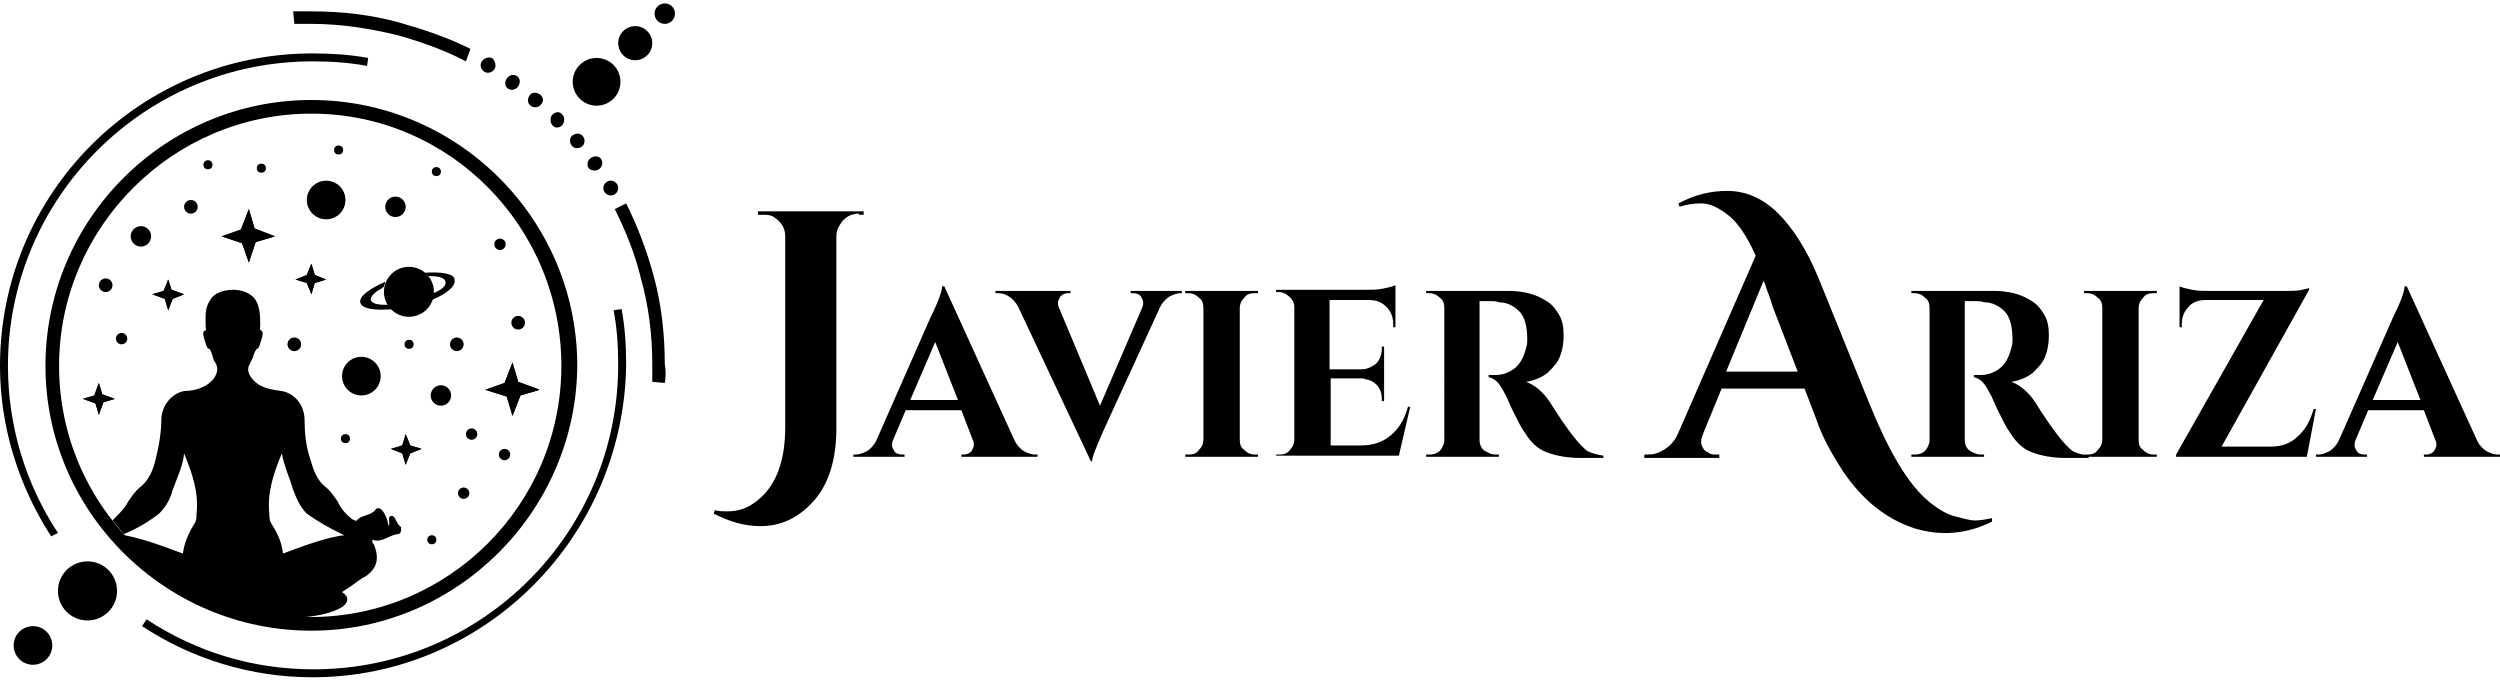
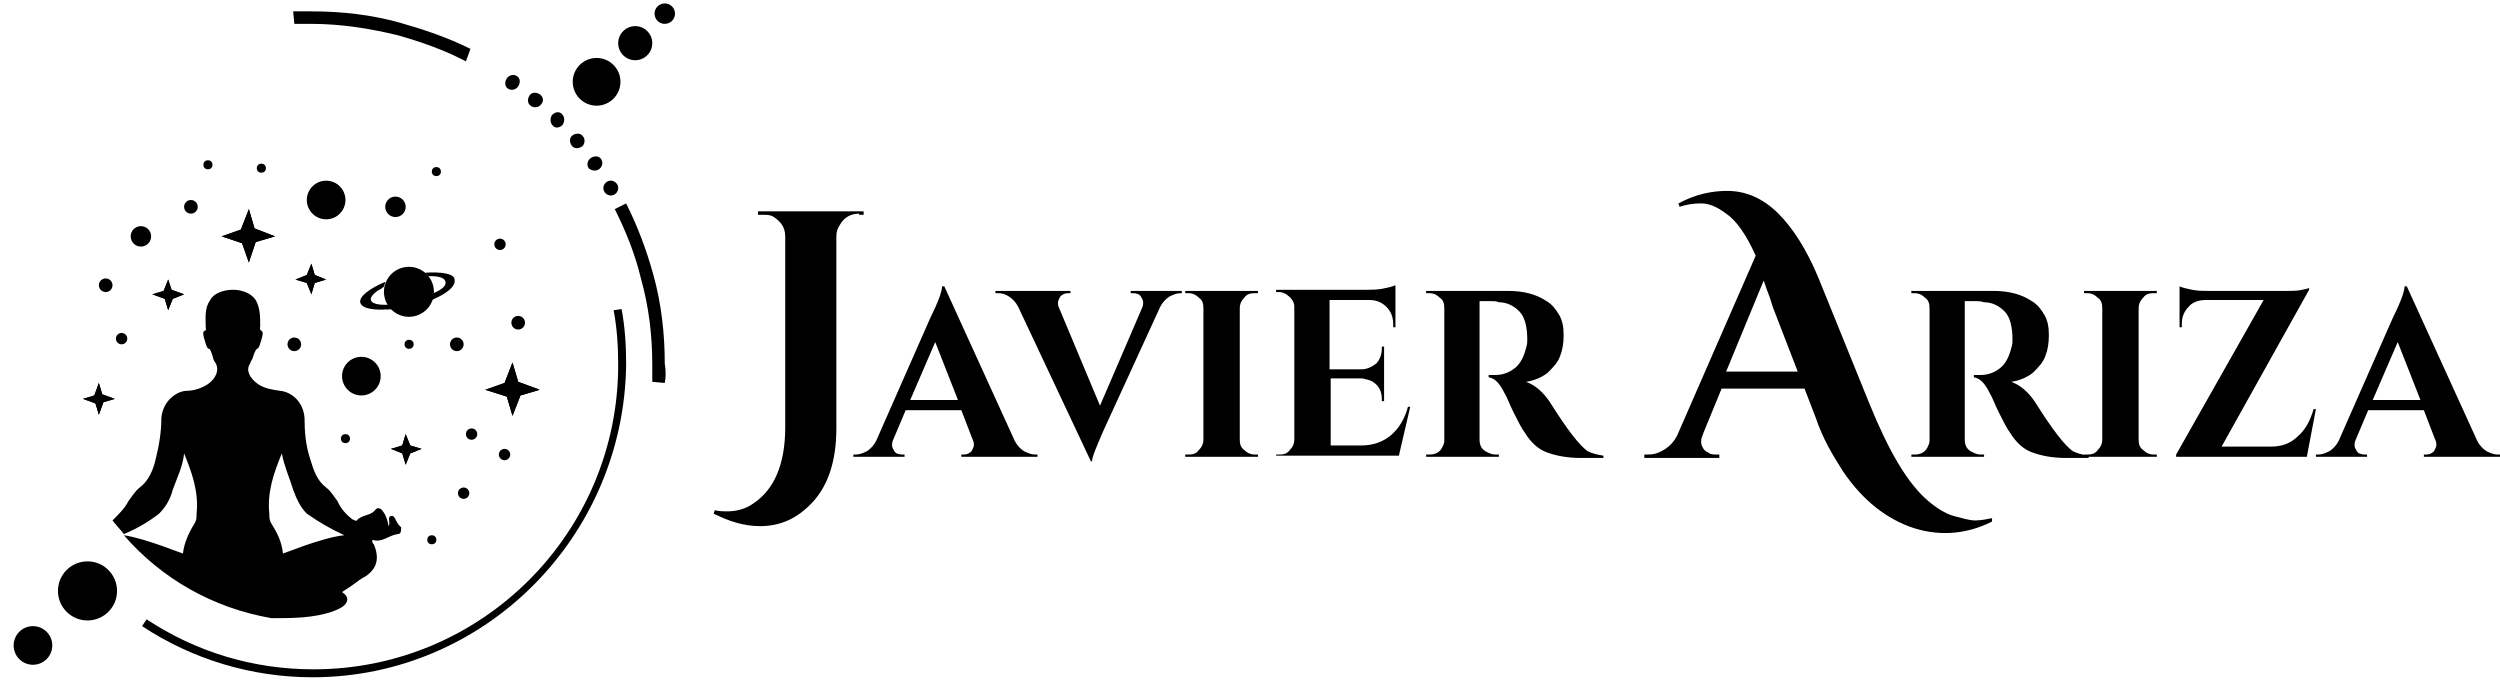
<svg xmlns="http://www.w3.org/2000/svg" xmlns:xlink="http://www.w3.org/1999/xlink" version="1.1" id="Capa_1" x="0px" y="0px" viewBox="0 0 220 60" style="enable-background:new 0 0 220 60;" xml:space="preserve">
  <style type="text/css">
	.st0{fill-rule:evenodd;clip-rule:evenodd;}
	.st1{clip-path:url(#SVGID_2_);}
	.st2{clip-path:url(#SVGID_4_);}
	.st3{clip-path:url(#SVGID_6_);}
	.st4{clip-path:url(#SVGID_8_);}
	.st5{clip-path:url(#SVGID_10_);}
	.st6{clip-path:url(#SVGID_12_);}
</style>
  <g>
    <g>
      <path class="st0" d="M34.5,45.4c-0.5,0-0.1,0.6-0.3,0.9c-0.1-0.5-0.2-0.9-0.5-1.3c-0.2-0.3-0.5-0.4-0.7-0.1    c-0.4,0.5-1.2,0.4-1.6,0.9c-0.1,0.1-0.3-0.1-0.4-0.1c-0.5-0.4-1-0.9-1.3-1.6c-0.3-0.4-0.6-0.9-1-1.2c-0.8-0.6-1.1-1.5-1.4-2.5    c-0.4-1.2-0.5-2.4-0.5-3.6c-0.1-1.5-1.2-2.3-2.1-2.4c-0.7-0.1-1.4-0.2-2-0.6c-0.7-0.5-1.1-1.2-0.7-1.8c0.1-0.3,0.2-0.3,0.3-0.7    c0.1-0.3,0.2-0.5,0.3-0.6c0.2,0,0.3-0.5,0.4-0.8c0.1-0.3,0.2-0.7,0-0.8c-0.2-0.1-0.1-0.3-0.1-0.4c0-0.8,0-1.6-0.4-2.3    c-0.4-0.6-1.2-0.9-2-0.9c-0.8,0-1.7,0.3-2,0.9c-0.5,0.7-0.4,1.5-0.4,2.3c0,0.2,0.1,0.4-0.1,0.4c-0.2,0.1-0.1,0.5,0,0.8    c0.1,0.3,0.2,0.8,0.4,0.8c0.1,0,0.2,0.3,0.3,0.6c0.1,0.4,0.1,0.4,0.3,0.7c0.3,0.6,0,1.3-0.7,1.8c-0.6,0.4-1.3,0.6-2,0.6    c-0.9,0.1-2,1-2.1,2.4c0,1.2-0.2,2.4-0.5,3.6c-0.2,0.9-0.6,1.9-1.4,2.5c-0.4,0.3-0.7,0.8-1,1.2c-0.3,0.6-0.8,1.1-1.3,1.6    c0,0-0.1,0.1-0.1,0.1c0.3,0.4,0.7,0.8,1,1.2c1.2-0.5,2.2-1.1,3.1-1.8c0.6-0.6,1-1.3,1.2-2.1c0.4-1.1,0.9-2.1,1-3.2    c0.7,1.7,1.3,3.4,1.1,5.3c0,0.3,0,0.6-0.2,0.9c-0.5,0.8-0.9,1.7-1,2.6c0.1,0.1-3.2-1.3-5.2-1.6c3.3,3.8,7.8,6.4,13,7.3    c1.8,0,3.7,0,5.4-0.6c0.5-0.2,1-0.4,1.2-0.8c0.2-0.4-0.1-0.7-0.4-0.9c0.3-0.2,0.6-0.4,0.9-0.6c0.4-0.3,0.8-0.6,1.2-0.8    c1-0.7,1.2-1.6,0.7-2.8c-0.1-0.1-0.2-0.2-0.1-0.4c0.8,0.3,1.4-0.4,2.2-0.5c0.3,0,0.3-0.3,0.3-0.6C34.8,46,34.8,45.4,34.5,45.4z     M24.9,48.7c-0.1-1-0.5-1.8-1-2.6c-0.2-0.3-0.2-0.6-0.2-0.9c-0.2-1.9,0.4-3.6,1.1-5.3c0.2,1.1,0.7,2.2,1,3.2    c0.3,0.8,0.6,1.5,1.2,2.1c1,0.7,2,1.3,3.3,1.9C28.3,47.3,24.8,48.8,24.9,48.7z" />
      <g>
        <path d="M58.5,33.7l-1.1-0.1c0-0.5,0-1.1,0-1.5c0-2.6-0.3-5.1-1-7.6c-0.5-2.1-1.3-4.1-2.3-6.1l1-0.5c1,2,1.8,4.1,2.4,6.3     c0.7,2.5,1,5.2,1,7.8C58.6,32.6,58.6,33.2,58.5,33.7z" />
      </g>
      <g>
        <path d="M27.5,59.6c-5.4,0-10.6-1.6-15-4.5l0.4-0.6c4.4,2.9,9.4,4.4,14.7,4.4c14.8,0,26.8-12,26.8-26.8c0-1.6-0.1-3.2-0.4-4.8     l0.7-0.1c0.3,1.6,0.4,3.2,0.4,4.9C54.9,47.3,42.6,59.6,27.5,59.6z" />
      </g>
      <g>
-         <path d="M4.5,47.2C1.6,42.7,0,37.5,0,32.2C0,17,12.3,4.7,27.5,4.7c1.6,0,3.3,0.1,4.9,0.4l-0.1,0.7c-1.6-0.3-3.2-0.4-4.8-0.4     c-14.8,0-26.8,12-26.8,26.8c0,5.2,1.5,10.3,4.4,14.7L4.5,47.2z" />
-       </g>
-       <g>
-         <g>
-           <g>
-             <path d="M43.5,6.1c-0.2,0.3-0.6,0.4-0.9,0.2c-0.3-0.2-0.4-0.6-0.2-0.9c0.2-0.3,0.6-0.4,0.9-0.3C43.6,5.4,43.7,5.8,43.5,6.1z" />
-           </g>
+         </g>
+       <g>
+         <g>
+           <g>
+             </g>
        </g>
        <g>
          <g>
            <path d="M45.6,7.6c-0.2,0.3-0.6,0.4-0.9,0.2c-0.3-0.2-0.3-0.6-0.1-0.9c0.2-0.3,0.6-0.4,0.9-0.2C45.8,6.9,45.8,7.3,45.6,7.6z" />
          </g>
        </g>
        <g>
          <g>
            <path d="M47.6,9.2c-0.2,0.3-0.7,0.3-0.9,0.1c-0.3-0.2-0.3-0.6-0.1-0.9c0.2-0.3,0.6-0.3,0.9-0.1C47.8,8.5,47.9,8.9,47.6,9.2z" />
          </g>
        </g>
        <g>
          <g>
            <path d="M49.5,11c-0.3,0.3-0.7,0.3-0.9,0c-0.2-0.2-0.2-0.7,0-0.9c0.3-0.3,0.7-0.3,0.9,0C49.7,10.3,49.7,10.7,49.5,11z" />
          </g>
        </g>
        <g>
          <g>
            <path d="M51.2,12.9c-0.3,0.2-0.7,0.2-0.9-0.1c-0.2-0.3-0.2-0.7,0.1-0.9c0.3-0.2,0.7-0.2,0.9,0.1C51.5,12.2,51.5,12.7,51.2,12.9       z" />
          </g>
        </g>
        <g>
          <g>
            <path d="M52.7,14.9c-0.3,0.2-0.7,0.1-0.9-0.1c-0.2-0.3-0.1-0.7,0.2-0.9c0.3-0.2,0.7-0.2,0.9,0.1C53.1,14.3,53,14.7,52.7,14.9z" />
          </g>
        </g>
        <g>
          <g>
            <path d="M54.1,17.1c-0.3,0.2-0.7,0.1-0.9-0.2c-0.2-0.3-0.1-0.7,0.2-0.9c0.3-0.2,0.7-0.1,0.9,0.2C54.5,16.5,54.4,16.9,54.1,17.1       z" />
          </g>
        </g>
      </g>
      <g>
        <path d="M41,5.4c-1.9-1-3.9-1.7-6-2.3c-2.5-0.6-5-1-7.6-1c-0.4,0-0.9,0-1.5,0l-0.1-1.1c0.6,0,1.1,0,1.6,0c2.7,0,5.3,0.3,7.8,1     c2.1,0.6,4.2,1.3,6.2,2.3L41,5.4z" />
      </g>
      <g>
        <circle cx="7.7" cy="52" r="2.6" />
      </g>
      <g>
        <circle cx="52.5" cy="7.2" r="2.1" />
      </g>
      <g>
        <circle cx="55.9" cy="3.8" r="1.5" />
      </g>
      <g>
        <circle cx="58.5" cy="1.2" r="0.9" />
      </g>
      <g>
        <circle cx="2.9" cy="56.8" r="1.7" />
      </g>
-       <path d="M27.4,55.5C14.5,55.5,4,45,4,32.2C4,19.3,14.5,8.8,27.4,8.8s23.4,10.5,23.4,23.4C50.7,45,40.2,55.5,27.4,55.5z M27.4,10    C15.2,10,5.2,20,5.2,32.2s9.9,22.1,22.1,22.1s22.1-9.9,22.1-22.1S39.6,10,27.4,10z" />
      <g>
        <g>
          <circle cx="10.7" cy="29.8" r="0.5" />
        </g>
        <g>
          <circle cx="40.8" cy="43.4" r="0.5" />
        </g>
        <g>
          <circle cx="9.3" cy="25.1" r="0.6" />
        </g>
        <g>
          <circle cx="25.9" cy="30.3" r="0.6" />
        </g>
        <g>
          <circle cx="38.4" cy="15.1" r="0.4" />
        </g>
        <g>
          <circle cx="18.3" cy="14.5" r="0.4" />
        </g>
        <g>
          <circle cx="36" cy="30.3" r="0.4" />
        </g>
        <g>
          <circle cx="28.7" cy="17.6" r="1.7" />
        </g>
        <g>
          <circle cx="31.8" cy="33.1" r="1.7" />
        </g>
        <g>
          <circle cx="12.4" cy="20.8" r="0.9" />
        </g>
        <g>
-           <circle cx="38.8" cy="34.8" r="0.9" />
-         </g>
+           </g>
        <g>
          <circle cx="34.8" cy="18.2" r="0.9" />
        </g>
        <g>
-           <circle cx="29.8" cy="13.2" r="0.4" />
-         </g>
+           </g>
        <g>
          <circle cx="38" cy="47.5" r="0.4" />
        </g>
        <g>
          <circle cx="23" cy="14.8" r="0.4" />
        </g>
        <g>
          <circle cx="30.4" cy="38.6" r="0.4" />
        </g>
        <g>
          <circle cx="44" cy="21.5" r="0.5" />
        </g>
        <g>
          <circle cx="41.5" cy="38.2" r="0.5" />
        </g>
        <g>
          <circle cx="16.8" cy="18.2" r="0.6" />
        </g>
        <g>
          <circle cx="40.2" cy="30.3" r="0.6" />
        </g>
        <g>
          <circle cx="44.4" cy="40" r="0.5" />
        </g>
        <g>
          <circle cx="45.6" cy="28.4" r="0.6" />
        </g>
        <g>
          <path d="M37.4,24c0.1,0.1,0.2,0.2,0.3,0.3c0.5,0,1.4,0,1.5,0.5c0.2,0.8-2.2,1.4-3.1,1.7c-2.8,0.7-4.4,0.2-2.9-0.9      c0.2-0.1,0.4-0.2,0.6-0.4c0-0.1,0.1-0.3,0.1-0.4c-1.4,0.6-2.3,1.3-2.2,1.8c0.2,1,3.3,0.6,4.5,0.4c2.3-0.6,4-1.6,3.8-2.4      C40,24.1,38.9,23.9,37.4,24z" />
          <ellipse transform="matrix(0.972 -0.234 0.234 0.972 -5.019 9.123)" cx="36" cy="25.7" rx="2.2" ry="2.2" />
        </g>
        <g>
          <defs>
            <polygon id="SVGID_1_" points="21.9,18.4 22.4,20.1 24.2,20.8 22.5,21.3 21.9,23.1 21.3,21.4 19.5,20.8 21.2,20.2      " />
          </defs>
          <use xlink:href="#SVGID_1_" style="overflow:visible;fill-rule:evenodd;clip-rule:evenodd;" />
          <clipPath id="SVGID_2_">
            <use xlink:href="#SVGID_1_" style="overflow:visible;" />
          </clipPath>
          <rect x="19.5" y="18.4" class="st1" width="4.7" height="4.7" />
        </g>
        <g>
          <defs>
            <polygon id="SVGID_3_" points="45.1,31.9 45.6,33.6 47.5,34.3 45.8,34.8 45.1,36.6 44.6,34.9 42.7,34.3 44.4,33.7      " />
          </defs>
          <use xlink:href="#SVGID_3_" style="overflow:visible;fill-rule:evenodd;clip-rule:evenodd;" />
          <clipPath id="SVGID_4_">
            <use xlink:href="#SVGID_3_" style="overflow:visible;" />
          </clipPath>
          <rect x="42.7" y="31.9" class="st2" width="4.7" height="4.7" />
        </g>
        <g>
          <defs>
            <polygon id="SVGID_5_" points="14.8,24.6 15.1,25.5 16.2,25.9 15.2,26.3 14.8,27.3 14.5,26.3 13.4,25.9 14.4,25.6      " />
          </defs>
          <use xlink:href="#SVGID_5_" style="overflow:visible;fill-rule:evenodd;clip-rule:evenodd;" />
          <clipPath id="SVGID_6_">
            <use xlink:href="#SVGID_5_" style="overflow:visible;" />
          </clipPath>
          <rect x="13.4" y="24.6" class="st3" width="2.8" height="2.8" />
        </g>
        <g>
          <defs>
            <polygon id="SVGID_7_" points="27.4,23.2 27.7,24.2 28.7,24.6 27.7,24.9 27.4,25.9 27,24.9 26,24.6 27,24.2      " />
          </defs>
          <use xlink:href="#SVGID_7_" style="overflow:visible;fill-rule:evenodd;clip-rule:evenodd;" />
          <clipPath id="SVGID_8_">
            <use xlink:href="#SVGID_7_" style="overflow:visible;" />
          </clipPath>
          <rect x="26" y="23.2" class="st4" width="2.8" height="2.8" />
        </g>
        <g>
          <defs>
            <polygon id="SVGID_9_" points="35.7,38.2 36.1,39.2 37.1,39.5 36.1,39.9 35.7,40.9 35.4,39.9 34.4,39.5 35.4,39.2      " />
          </defs>
          <use xlink:href="#SVGID_9_" style="overflow:visible;fill-rule:evenodd;clip-rule:evenodd;" />
          <clipPath id="SVGID_10_">
            <use xlink:href="#SVGID_9_" style="overflow:visible;" />
          </clipPath>
          <rect x="34.4" y="38.2" class="st5" width="2.8" height="2.8" />
        </g>
        <g>
          <defs>
            <polygon id="SVGID_11_" points="8.7,33.7 9,34.7 10.1,35.1 9.1,35.4 8.7,36.5 8.4,35.5 7.3,35.1 8.3,34.8      " />
          </defs>
          <use xlink:href="#SVGID_11_" style="overflow:visible;fill-rule:evenodd;clip-rule:evenodd;" />
          <clipPath id="SVGID_12_">
            <use xlink:href="#SVGID_11_" style="overflow:visible;" />
          </clipPath>
          <rect x="7.3" y="33.7" class="st6" width="2.8" height="2.8" />
        </g>
      </g>
    </g>
    <g>
      <path d="M75.6,18.8c-0.7,0-1.3,0.3-1.7,1c-0.2,0.3-0.3,0.6-0.3,1v16.9c0,2.8-0.7,5-2.1,6.5c-1.3,1.4-2.8,2.1-4.6,2.1    c-1.4,0-2.7-0.4-4.1-1.1l0.1-0.3c0.4,0.1,0.8,0.1,1.1,0.1c0.8,0,1.6-0.2,2.3-0.7c1.8-1.2,2.8-3.4,2.8-6.7V20.8    c0-0.8-0.4-1.3-1-1.7c-0.3-0.2-0.6-0.2-1-0.2h-0.4v-0.3H76v0.3H75.6z" />
      <path d="M91.1,40h0.2v0.2h-6.7V40h0.2c0.3,0,0.5-0.1,0.7-0.3c0.1-0.2,0.2-0.4,0.2-0.5c0-0.2,0-0.3-0.1-0.5l-1-2.6h-4.9l-1.1,2.6    c-0.1,0.2-0.1,0.4-0.1,0.5c0,0.2,0.1,0.3,0.2,0.5c0.1,0.2,0.4,0.3,0.7,0.3h0.2v0.2h-4.5V40h0.2c0.3,0,0.6-0.1,1-0.3    c0.3-0.2,0.6-0.5,0.8-0.9l4.8-10.9c0.7-1.4,1-2.3,1-2.7h0.2l6.2,13.6c0.2,0.4,0.5,0.7,0.8,0.9C90.5,39.9,90.8,40,91.1,40z     M80.1,35.2h4.2l-2-5.1L80.1,35.2z" />
      <path d="M104.1,25.8h-0.2c-0.3,0-0.6,0.1-1,0.3c-0.3,0.2-0.6,0.5-0.8,0.9l-5,10.9c-0.6,1.4-1,2.3-1,2.7H96L89.6,27    c-0.2-0.4-0.5-0.7-0.8-0.9c-0.3-0.2-0.6-0.3-1-0.3h-0.2v-0.2h6.6v0.2h-0.2c-0.3,0-0.5,0.1-0.7,0.3c-0.1,0.2-0.2,0.4-0.2,0.5    c0,0.2,0,0.3,0.1,0.5l3.6,8.6l3.7-8.6c0.1-0.2,0.1-0.4,0.1-0.5c0-0.2-0.1-0.3-0.2-0.5c-0.1-0.2-0.4-0.3-0.7-0.3h-0.2v-0.2h4.5    V25.8z" />
      <path d="M104.6,40c0.4,0,0.7-0.1,0.9-0.4c0.3-0.3,0.4-0.6,0.4-0.9V27.1c0-0.4-0.1-0.7-0.4-0.9c-0.3-0.3-0.6-0.4-0.9-0.4h-0.3v-0.2    h6.4l0,0.2h-0.3c-0.4,0-0.7,0.1-0.9,0.4c-0.3,0.3-0.4,0.6-0.4,0.9v11.6c0,0.4,0.1,0.7,0.4,0.9c0.3,0.3,0.6,0.4,0.9,0.4h0.3l0,0.2    h-6.4V40H104.6z" />
      <path d="M112.6,40c0.4,0,0.7-0.1,0.9-0.4c0.3-0.3,0.4-0.6,0.4-0.9V27c0-0.5-0.3-0.8-0.7-1.1c-0.2-0.1-0.4-0.2-0.6-0.2h-0.3v-0.2h8    c0.4,0,0.9,0,1.4-0.1c0.5-0.1,0.9-0.2,1.1-0.3v3.7h-0.2v-0.3c0-0.6-0.2-1.1-0.6-1.5c-0.4-0.4-0.9-0.6-1.5-0.6h-3.5v6.1h2.8    c0.5,0,0.9-0.2,1.3-0.5c0.3-0.3,0.5-0.8,0.5-1.3v-0.2h0.2v4.8h-0.2v-0.2c0-0.7-0.3-1.2-0.8-1.5c-0.3-0.2-0.6-0.2-0.9-0.3h-2.8v5.9    h2.7c1,0,1.9-0.3,2.6-0.9c0.7-0.6,1.2-1.4,1.5-2.5h0.2l-1,4.3h-10.8V40H112.6z" />
      <path d="M131.2,26.5h-0.9c0,0,0,0-0.1,0v12.2c0,0.5,0.2,0.9,0.7,1.1c0.2,0.1,0.4,0.2,0.7,0.2h0.3v0.2h-6.4V40h0.3    c0.5,0,0.9-0.2,1.1-0.6c0.1-0.2,0.2-0.4,0.2-0.6V27.1c0-0.4-0.1-0.7-0.4-0.9c-0.3-0.3-0.6-0.4-0.9-0.4h-0.3v-0.2h7.2    c1.4,0,2.5,0.3,3.4,0.9c0.5,0.3,0.8,0.7,1.1,1.2c0.3,0.5,0.4,1.1,0.4,1.8c0,0.7-0.1,1.3-0.3,1.8c-0.2,0.6-0.6,1-1.1,1.5    c-0.5,0.4-1.2,0.7-1.9,0.8c0.8,0.3,1.5,0.9,2.1,1.8c1.5,2.4,2.6,3.8,3.3,4.3c0.4,0.2,0.8,0.3,1.4,0.4v0.2h-2c-1.2,0-2.2-0.2-3-0.5    c-0.8-0.3-1.4-0.9-1.9-1.7c-0.3-0.4-0.6-1-1-1.8c-0.4-0.8-0.6-1.4-0.8-1.7c-0.4-0.8-0.8-1.3-1.4-1.4v-0.2h0.6    c0.6,0,1.2-0.2,1.7-0.6c0.5-0.4,0.8-1,1-1.8c0.1-0.3,0.1-0.5,0.1-0.7c0-1.1-0.2-2-0.7-2.5c-0.5-0.5-1.1-0.8-1.8-0.8    C131.7,26.5,131.5,26.5,131.2,26.5z" />
      <path d="M175.3,45.9c-2.2,1.1-4.5,1.3-6.8,0.6c-2.5-0.8-4.6-2.5-6.3-5c-0.9-1.4-1.8-2.9-2.4-4.7l-1-2.6h-7.3l-1.6,3.9    c-0.1,0.3-0.2,0.5-0.2,0.7c0,0.2,0,0.3,0.1,0.5c0.1,0.2,0.2,0.4,0.5,0.5c0.2,0.2,0.5,0.2,0.8,0.2h0.2v0.3h-6.6v-0.3h0.3    c0.5,0,0.9-0.1,1.4-0.4c0.5-0.3,0.9-0.7,1.2-1.3l6.9-15.8c-0.8-1.8-1.7-3.1-2.6-3.7c-0.8-0.6-1.5-0.9-2.2-0.9    c-0.7,0-1.3,0.1-1.9,0.3l-0.1-0.3c1.5-0.8,2.9-1.1,4.3-1.1c1.7,0,3.2,0.7,4.5,2c1.3,1.3,2.5,3.2,3.5,5.6l4.5,11.1    c1.7,4.2,3.4,7.1,5.2,8.6c0.7,0.6,1.5,1.1,2.2,1.3c0.8,0.2,1.4,0.4,1.9,0.4s1-0.1,1.5-0.2L175.3,45.9z M151.9,32.7h6.3L156,27    c-0.1-0.3-0.2-0.7-0.4-1.2c-0.2-0.5-0.3-0.9-0.4-1.1L151.9,32.7z" />
      <path d="M173.9,26.5H173c0,0,0,0-0.1,0v12.2c0,0.5,0.2,0.9,0.7,1.1c0.2,0.1,0.4,0.2,0.7,0.2h0.3v0.2h-6.4V40h0.3    c0.5,0,0.9-0.2,1.1-0.6c0.1-0.2,0.2-0.4,0.2-0.6V27.1c0-0.4-0.1-0.7-0.4-0.9c-0.3-0.3-0.6-0.4-0.9-0.4h-0.3v-0.2h7.2    c1.4,0,2.5,0.3,3.4,0.9c0.5,0.3,0.8,0.7,1.1,1.2c0.3,0.5,0.4,1.1,0.4,1.8c0,0.7-0.1,1.3-0.3,1.8c-0.2,0.6-0.6,1-1.1,1.5    c-0.5,0.4-1.2,0.7-1.9,0.8c0.8,0.3,1.5,0.9,2.1,1.8c1.5,2.4,2.6,3.8,3.3,4.3c0.4,0.2,0.8,0.3,1.4,0.4v0.2h-2c-1.2,0-2.2-0.2-3-0.5    c-0.8-0.3-1.4-0.9-1.9-1.7c-0.3-0.4-0.6-1-1-1.8c-0.4-0.8-0.6-1.4-0.8-1.7c-0.4-0.8-0.8-1.3-1.4-1.4v-0.2h0.6    c0.6,0,1.2-0.2,1.7-0.6c0.5-0.4,0.8-1,1-1.8c0.1-0.3,0.1-0.5,0.1-0.7c0-1.1-0.2-2-0.7-2.5c-0.5-0.5-1.1-0.8-1.8-0.8    C174.3,26.5,174.1,26.5,173.9,26.5z" />
      <path d="M183.7,40c0.4,0,0.7-0.1,0.9-0.4c0.3-0.3,0.4-0.6,0.4-0.9V27.1c0-0.4-0.1-0.7-0.4-0.9c-0.3-0.3-0.6-0.4-0.9-0.4h-0.3v-0.2    h6.4l0,0.2h-0.3c-0.4,0-0.7,0.1-0.9,0.4c-0.3,0.3-0.4,0.6-0.4,0.9v11.6c0,0.4,0.1,0.7,0.4,0.9c0.3,0.3,0.6,0.4,0.9,0.4h0.3l0,0.2    h-6.4V40H183.7z" />
      <path d="M191.8,25.2c0.2,0.1,0.6,0.2,1.1,0.3c0.5,0.1,1,0.1,1.4,0.1h6.7c0.7,0,1.2,0,1.6-0.1c0.4-0.1,0.6-0.1,0.6-0.2v0.2    l-7.7,13.8h4.4c0.9,0,1.7-0.3,2.3-0.9c0.7-0.6,1.1-1.4,1.4-2.4h0.2l-0.8,4.2h-11.5V40l7.7-13.6h-5.1c-0.6,0-1.2,0.2-1.5,0.6    c-0.4,0.4-0.6,0.9-0.6,1.5v0.3h-0.2V25.2z" />
      <path d="M219.8,40h0.2v0.2h-6.7V40h0.2c0.3,0,0.5-0.1,0.7-0.3c0.1-0.2,0.2-0.4,0.2-0.5c0-0.2,0-0.3-0.1-0.5l-1-2.6h-4.9l-1.1,2.6    c-0.1,0.2-0.1,0.4-0.1,0.5c0,0.2,0.1,0.3,0.2,0.5c0.1,0.2,0.4,0.3,0.7,0.3h0.2v0.2h-4.5V40h0.2c0.3,0,0.6-0.1,1-0.3    c0.3-0.2,0.6-0.5,0.8-0.9l4.8-10.9c0.7-1.4,1-2.3,1-2.7h0.2l6.2,13.6c0.2,0.4,0.5,0.7,0.8,0.9C219.2,39.9,219.5,40,219.8,40z     M208.8,35.2h4.2l-2-5.1L208.8,35.2z" />
    </g>
  </g>
</svg>